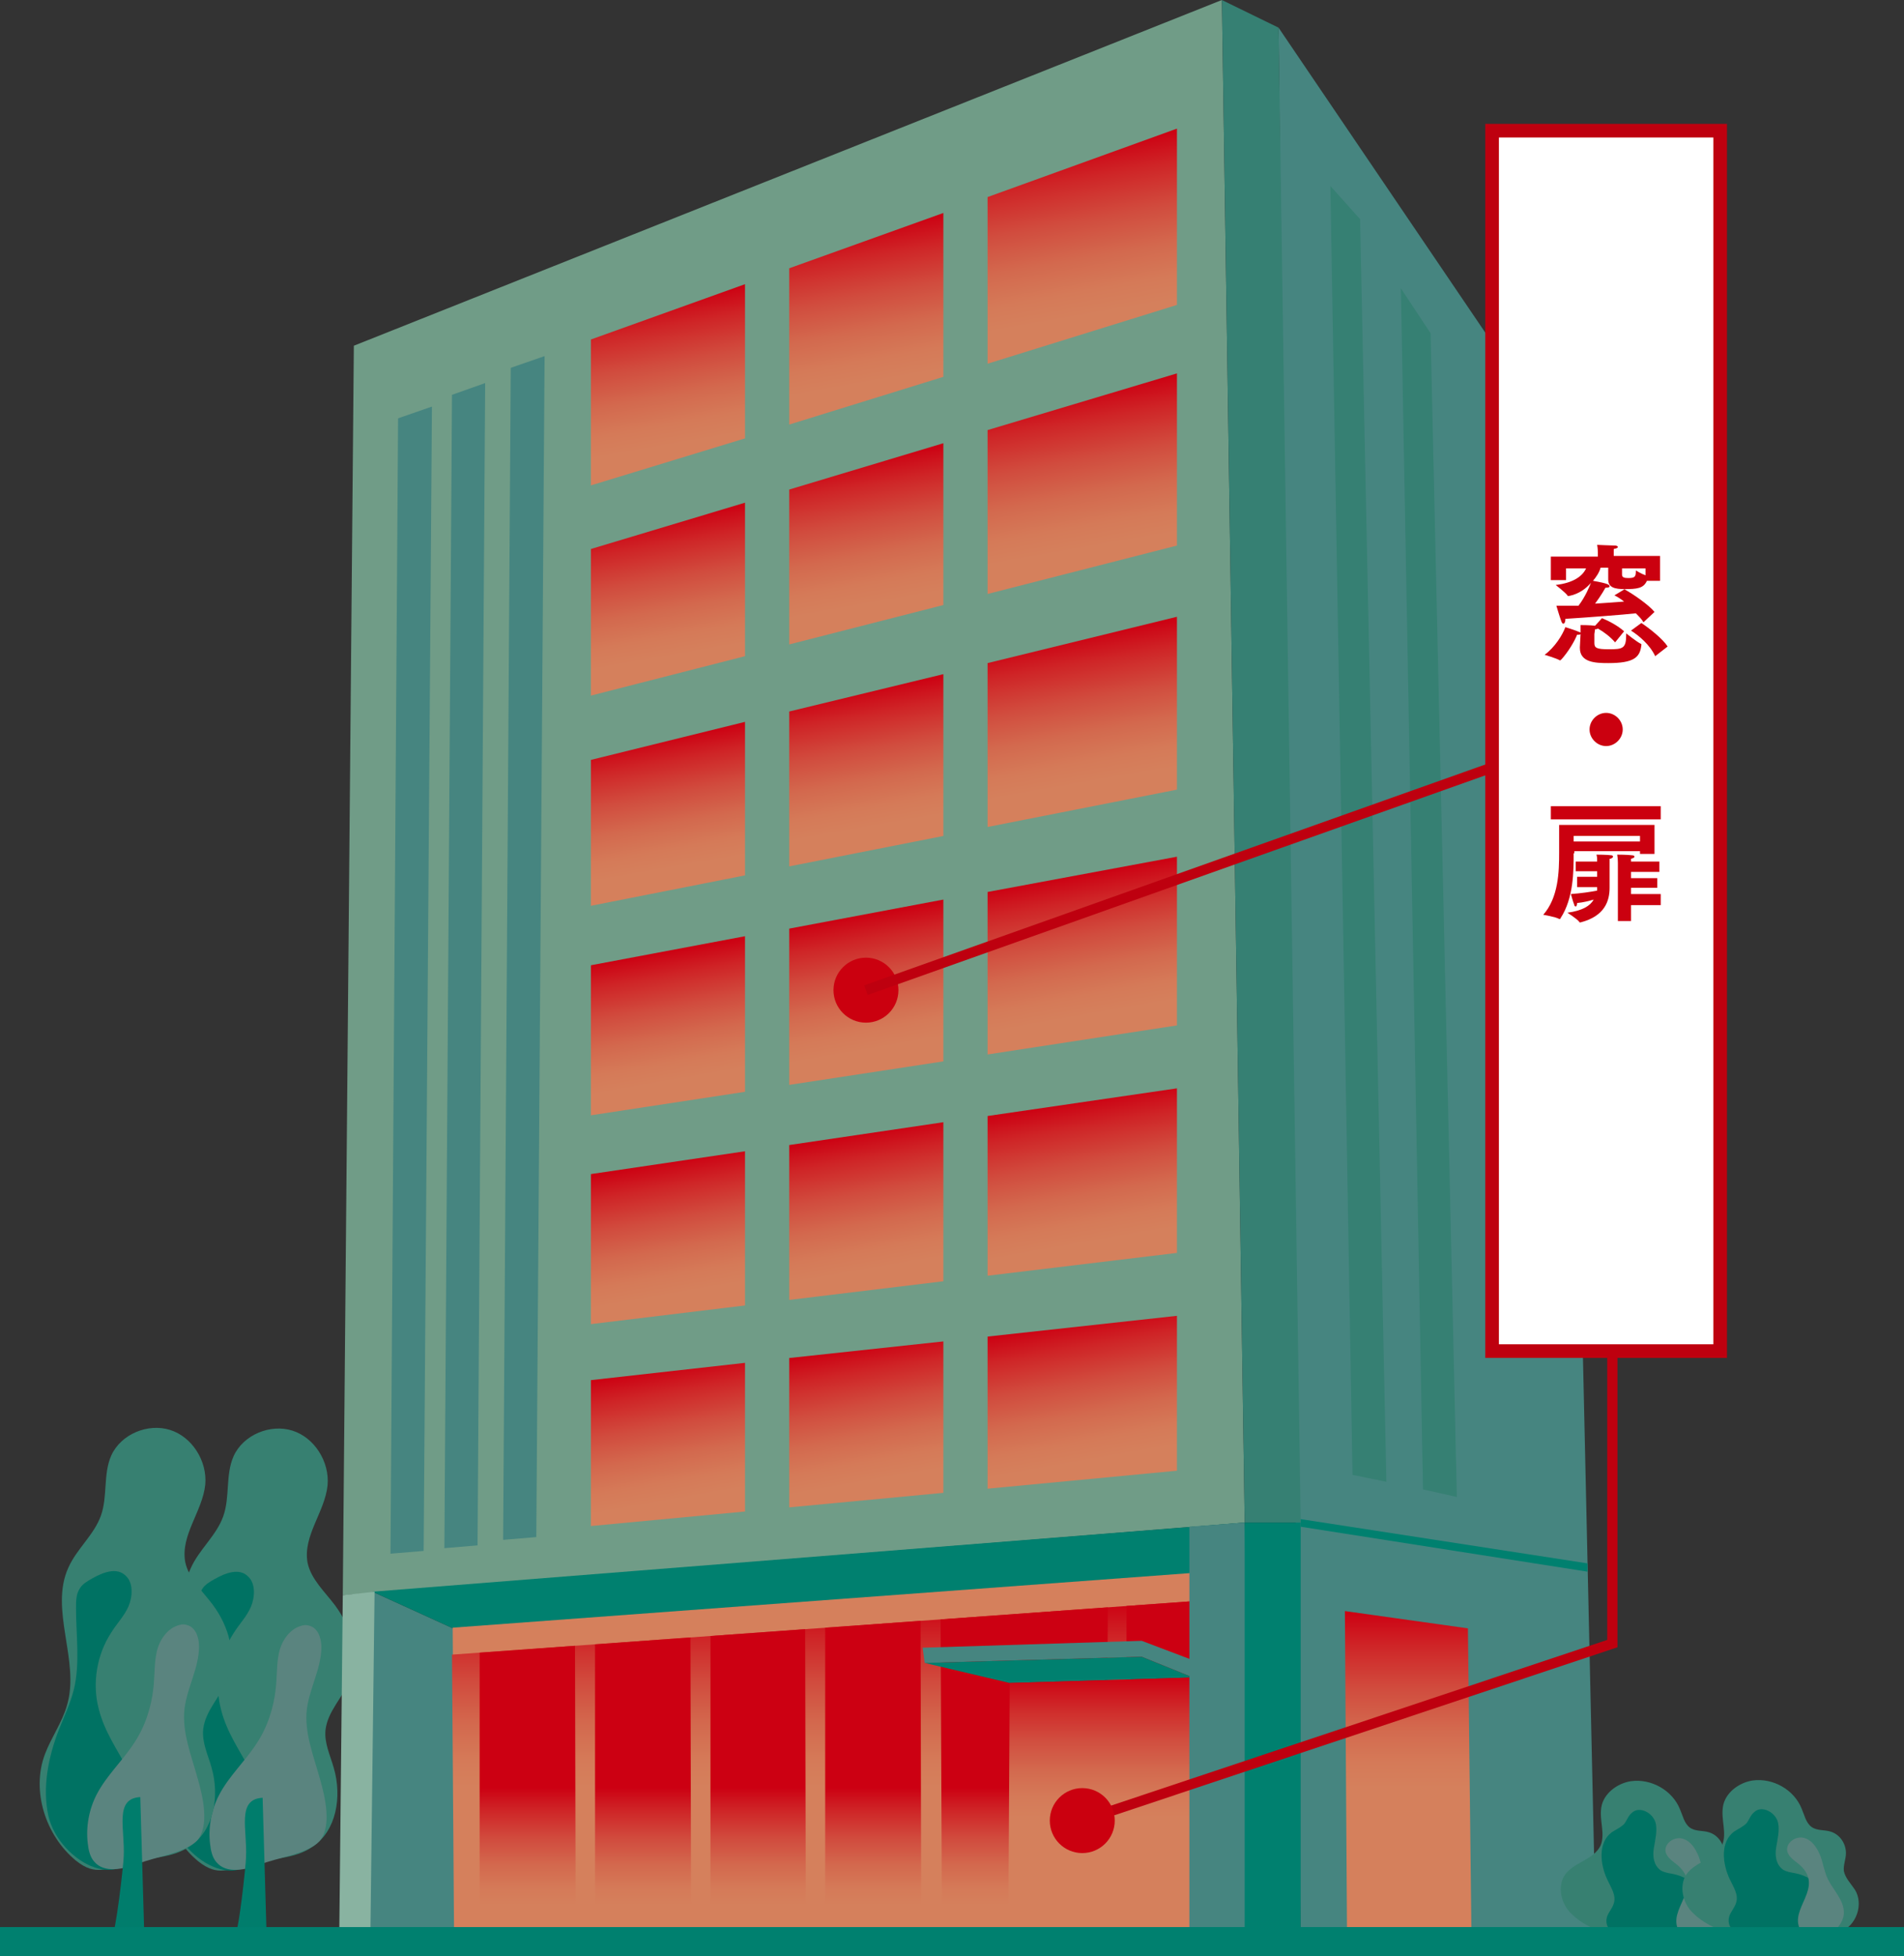
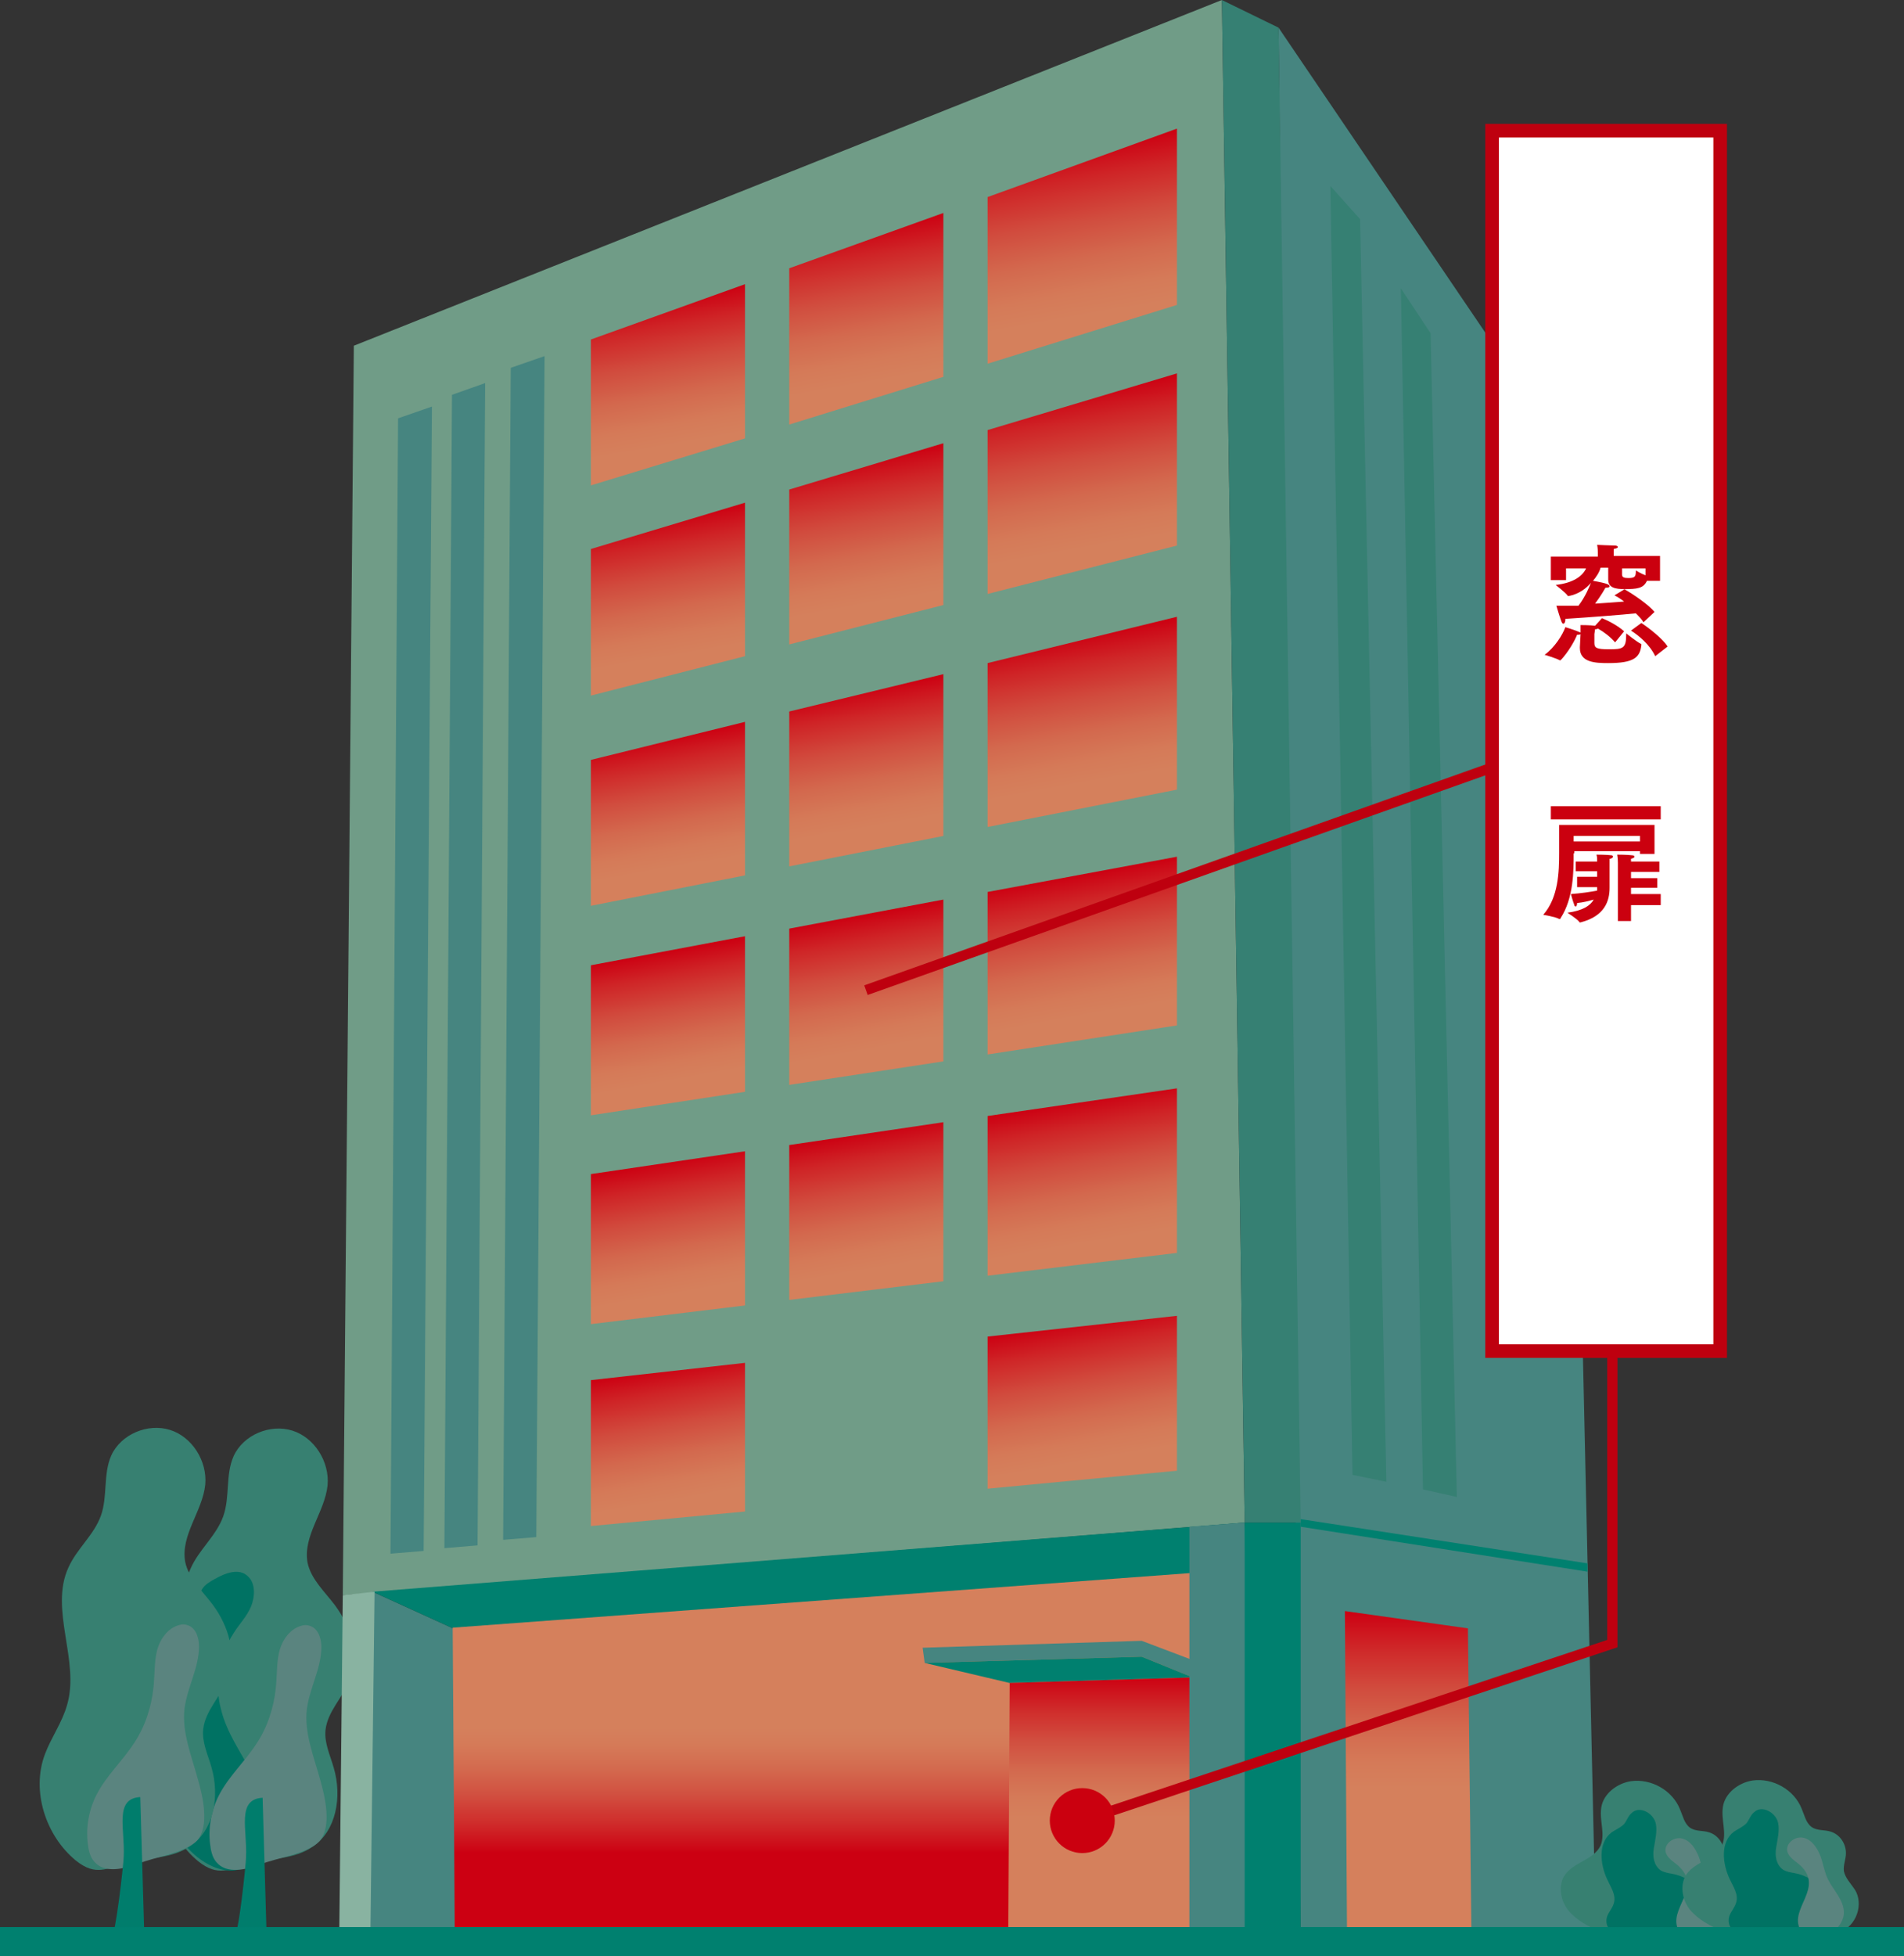
<svg xmlns="http://www.w3.org/2000/svg" xmlns:xlink="http://www.w3.org/1999/xlink" version="1.1" x="0px" y="0px" viewBox="0 0 275.5 282.9" style="enable-background:new 0 0 275.5 282.9;" xml:space="preserve">
  <rect x="0" y="0" width="275.5" height="282.9" fill="#333333" stroke="none" />
  <style type="text/css">
	.st0{clip-path:url(#SVGID_6_);}
	.st1{fill:url(#SVGID_9_);}
	.st2{fill:url(#SVGID_12_);}
	.st3{fill:url(#SVGID_13_);}
	.st4{fill:url(#SVGID_14_);}
	.st5{fill:#FFFF52;}
	.st6{clip-path:url(#SVGID_16_);}
	.st7{clip-path:url(#SVGID_20_);}
	.st8{fill:#F4F4F4;}
	.st9{clip-path:url(#SVGID_22_);}
	.st10{fill:#FAE9EA;}
	.st11{fill:#8B8B8B;}
	.st12{fill:url(#SVGID_23_);}
	.st13{fill:url(#SVGID_24_);}
	.st14{fill:#1C807F;}
	.st15{fill:#709C87;}
	.st16{fill:url(#SVGID_25_);}
	.st17{fill:#89B3A1;}
	.st18{fill:#80A998;}
	.st19{fill:#00806F;}
	.st20{fill:#508480;}
	.st21{fill:#568980;}
	.st22{fill:#378071;}
	.st23{fill:#007263;}
	.st24{fill:#5A847F;}
	.st25{fill:#007D6C;}
	.st26{fill:#CB000F;}
	.st27{fill:#FFFFFF;stroke:#BE000F;stroke-width:1.971;stroke-miterlimit:10;}
	.st28{fill:none;stroke:#BE000F;stroke-width:1.479;stroke-miterlimit:10;}
	.st29{fill:#468580;}
	.st30{fill:#368073;}
	.st31{fill:url(#SVGID_26_);}
	.st32{fill:url(#SVGID_27_);}
	.st33{fill:url(#SVGID_28_);}
	.st34{fill:url(#SVGID_29_);}
	.st35{fill:url(#SVGID_30_);}
	.st36{fill:url(#SVGID_31_);}
	.st37{fill:url(#SVGID_32_);}
	.st38{fill:url(#SVGID_33_);}
	.st39{fill:url(#SVGID_34_);}
	.st40{fill:url(#SVGID_35_);}
	.st41{fill:url(#SVGID_36_);}
	.st42{fill:url(#SVGID_37_);}
	.st43{fill:url(#SVGID_38_);}
	.st44{fill:url(#SVGID_39_);}
	.st45{fill:url(#SVGID_40_);}
	.st46{fill:url(#SVGID_41_);}
	.st47{fill:url(#SVGID_42_);}
	.st48{fill:url(#SVGID_43_);}
	.st49{fill:url(#SVGID_44_);}
	.st50{fill:url(#SVGID_45_);}
	.st51{clip-path:url(#SVGID_48_);fill:url(#SVGID_49_);}
	.st52{clip-path:url(#SVGID_48_);fill:url(#SVGID_50_);}
	.st53{clip-path:url(#SVGID_48_);fill:url(#SVGID_51_);}
	.st54{clip-path:url(#SVGID_48_);fill:url(#SVGID_52_);}
	.st55{clip-path:url(#SVGID_48_);fill:url(#SVGID_53_);}
	.st56{clip-path:url(#SVGID_48_);fill:url(#SVGID_54_);}
	.st57{fill:url(#SVGID_55_);}
	.st58{fill:#00807F;}
	.st59{fill:url(#SVGID_56_);}
	.st60{fill:#028080;}
	.st61{fill:url(#SVGID_57_);}
	.st62{fill:url(#SVGID_58_);}
	.st63{fill:url(#SVGID_59_);}
	.st64{fill:#FFFFFF;stroke:#BE000F;stroke-width:1.834;stroke-miterlimit:10;}
	.st65{fill:none;stroke:#BE000F;stroke-width:1.375;stroke-miterlimit:10;}
	.st66{clip-path:url(#SVGID_63_);}
	.st67{fill:#EFEFEF;}
	.st68{fill:#E3EEE7;}
	.st69{fill:none;stroke:#E5E5E5;stroke-width:1.144;stroke-miterlimit:10;}
	.st70{fill:none;stroke:#EFEFEF;stroke-width:1.144;stroke-miterlimit:10;}
	.st71{clip-path:url(#SVGID_77_);}
	.st72{opacity:0.3;}
	.st73{fill:#A30012;}
	.st74{clip-path:url(#SVGID_79_);}
	.st75{fill:#B1001D;}
	.st76{fill:#FFFFFF;}
	.st77{clip-path:url(#SVGID_81_);}
	.st78{clip-path:url(#SVGID_83_);}
	.st79{fill:none;stroke:#FFFFFF;stroke-width:3;stroke-miterlimit:10;}
	.st80{clip-path:url(#SVGID_87_);}
	.st81{fill:#333333;}
	.st82{fill:#FFFA39;}
	.st83{clip-path:url(#SVGID_89_);}
	.st84{clip-path:url(#SVGID_91_);}
	.st85{clip-path:url(#SVGID_93_);}
	.st86{clip-path:url(#SVGID_97_);}
	.st87{clip-path:url(#SVGID_99_);}
	.st88{fill:#FFFFFF;stroke:#FF00FF;stroke-miterlimit:10;}
	.st89{fill:none;stroke:#D7000F;stroke-width:0.7;stroke-miterlimit:10;}
	.st90{fill:url(#SVGID_100_);}
	.st91{fill:#D7000F;}
	.st92{fill:#DBDCDC;}
	.st93{fill:#FCF0F1;}
	.st94{fill:#331B22;}
	.st95{fill:#513C42;}
	.st96{fill:none;stroke:#FFFFFF;stroke-width:1.5;stroke-miterlimit:10;}
</style>
  <g id="bg">
</g>
  <g id="design">
    <g>
      <g>
        <g>
          <path class="st22" d="M24.2,253.8c0.9-2.4,2.5-4.6,3.2-7.1c1.9-6.4-2.6-13.8,0.2-19.9c1.2-2.7,3.7-4.7,4.7-7.5      c1-2.8,0.3-6,1.5-8.7c1.4-3.1,5.3-4.7,8.5-3.7c3.2,1,5.4,4.5,5.1,7.9c-0.4,3.9-3.6,7.3-2.9,11.2c0.5,2.4,2.5,4.2,4,6.2      c2.3,3.1,3.5,7.2,2.1,10.8c-1,2.5-3.2,4.5-3.5,7.2c-0.2,1.9,0.7,3.7,1.2,5.5c1.2,4.1,0.4,9.1-3.1,11.4c-2.6,1.8-5.9,1.6-8.9,2.4      c-3.2,0.8-4.7,2-7.6-0.3C24.3,265.6,22.2,259.1,24.2,253.8z" />
          <path class="st23" d="M24.7,262.7c-0.9-4.1,0-8.5,1.5-12.4c0.8-2,1.7-3.9,2.2-5.9c0.9-3.8,0.3-7.8,0.3-11.7c0-1,0-2,0.5-2.8      c0.4-0.7,1.1-1.1,1.8-1.5c1.6-0.9,3.6-1.7,4.9-0.4c1.1,1,1,3,0.4,4.4c-0.6,1.4-1.7,2.5-2.5,3.8c-2.1,3.2-2.8,7.4-1.8,11.1      c0.8,3.2,2.7,5.9,4.2,8.7s2.8,6.2,2.1,9.4C36.4,275,26.2,269.4,24.7,262.7z" />
          <path class="st24" d="M37.8,269.6c-2.2,0.8-5,1.5-6.5-0.3c-0.6-0.7-0.8-1.7-0.9-2.6c-0.3-2.4,0.2-5,1.3-7.1      c1.4-2.7,3.7-4.8,5.4-7.4c1.6-2.4,2.5-5.2,2.8-8c0.2-1.8,0.1-3.6,0.5-5.3s1.6-3.4,3.3-3.8c0.3-0.1,0.7-0.1,1,0      c1.3,0.3,1.8,1.8,1.8,3.1c0,3.1-1.7,5.9-2.1,9c-0.4,3.4,1,6.8,1.9,10.1c0.7,2.4,1.8,6.9-0.1,9C44.5,268.1,40,268.7,37.8,269.6z" />
          <path class="st25" d="M33.9,280c1.6,0.4,3.1,0.6,4.7,0.7c-0.2-6.9-0.4-13.8-0.6-20.7c-3.8,0.2-2.2,4.6-2.4,8.6      C35.6,269.5,34.5,280.1,33.9,280z" />
        </g>
        <g>
          <path class="st22" d="M6.5,253.7c0.9-2.4,2.5-4.6,3.2-7.1c1.9-6.4-2.6-13.8,0.2-19.9c1.2-2.7,3.7-4.7,4.7-7.5      c1-2.8,0.3-6,1.5-8.7c1.4-3.1,5.3-4.7,8.5-3.7c3.2,1,5.4,4.5,5.1,7.9c-0.4,3.9-3.6,7.3-2.9,11.2c0.5,2.4,2.5,4.2,4,6.2      c2.3,3.1,3.5,7.2,2.1,10.8c-1,2.5-3.2,4.5-3.5,7.2c-0.2,1.9,0.7,3.7,1.2,5.5c1.2,4.1,0.4,9.1-3.1,11.4c-2.6,1.8-5.9,1.6-8.9,2.4      c-3.2,0.8-4.7,2-7.6-0.3C6.6,265.5,4.5,259,6.5,253.7z" />
-           <path class="st23" d="M7,262.6c-0.9-4.1,0-8.5,1.5-12.4c0.8-2,1.7-3.9,2.2-5.9c0.9-3.8,0.3-7.8,0.3-11.7c0-1,0-2,0.5-2.8      c0.4-0.7,1.1-1.1,1.8-1.5c1.6-0.9,3.6-1.7,4.9-0.4c1.1,1,1,3,0.4,4.4c-0.6,1.4-1.7,2.5-2.5,3.8c-2.1,3.2-2.8,7.4-1.8,11.1      c0.8,3.2,2.7,5.9,4.2,8.7c1.5,2.8,2.8,6.2,2.1,9.4C18.7,274.9,8.5,269.3,7,262.6z" />
          <path class="st24" d="M20.1,269.5c-2.2,0.8-5,1.5-6.5-0.3c-0.6-0.7-0.8-1.7-0.9-2.6c-0.3-2.4,0.2-5,1.3-7.1      c1.4-2.7,3.7-4.8,5.4-7.4c1.6-2.4,2.5-5.2,2.8-8c0.2-1.8,0.1-3.6,0.5-5.3s1.6-3.4,3.3-3.8c0.3-0.1,0.7-0.1,1,0      c1.3,0.3,1.8,1.8,1.8,3.1c0,3.1-1.7,5.9-2.1,9c-0.4,3.4,1,6.8,1.9,10.1c0.7,2.4,1.8,6.9-0.1,9C26.7,268,22.3,268.6,20.1,269.5z" />
          <path class="st25" d="M16.2,279.9c1.6,0.4,3.1,0.6,4.7,0.7c-0.2-6.9-0.4-13.8-0.6-20.7c-3.8,0.2-2.2,4.6-2.4,8.6      C17.9,269.5,16.7,280,16.2,279.9z" />
        </g>
        <polygon class="st15" points="51.2,50 49.6,230.7 180.1,220.2 176.8,0    " />
        <polygon class="st29" points="185,4 188.2,281.2 230.9,279.2 226.1,64.6    " />
        <polygon class="st30" points="176.8,0 185,4 188.2,220.2 180.1,220.2    " />
        <polygon class="st29" points="53.9,230.2 53.1,279.1 66.2,279.1 66.2,235.8    " />
        <polygon class="st19" points="53.9,230.2 66.2,235.8 180.7,227.2 180.1,220.2    " />
        <linearGradient id="SVGID_2_" gradientUnits="userSpaceOnUse" x1="119.294" y1="235.581" x2="119.294" y2="267.974">
          <stop offset="0.44" style="stop-color:#D5805C" />
          <stop offset="0.52" style="stop-color:#D57A58" />
          <stop offset="0.629" style="stop-color:#D3694E" />
          <stop offset="0.754" style="stop-color:#D14C3E" />
          <stop offset="0.89" style="stop-color:#CF2527" />
          <stop offset="1" style="stop-color:#CC0012" />
        </linearGradient>
        <polygon style="fill:url(#SVGID_2_);" points="65.8,279.1 173.1,278.7 172.3,227.5 65.5,235.4    " />
        <polygon class="st17" points="49.6,230.7 54.2,230.2 53.6,279.1 49.1,278.8    " />
        <polygon class="st29" points="57.6,60.5 56.5,224.7 61.3,224.3 62.5,58.8    " />
        <polygon class="st29" points="65.4,57.1 64.3,223.9 69.1,223.5 70.2,55.4    " />
        <polygon class="st29" points="73.9,53.2 72.8,222.7 77.6,222.3 78.8,51.5    " />
        <g>
          <linearGradient id="SVGID_4_" gradientUnits="userSpaceOnUse" x1="158.873" y1="83.079" x2="154.236" y2="56.782">
            <stop offset="0.15" style="stop-color:#D5805C" />
            <stop offset="0.272" style="stop-color:#D57A58" />
            <stop offset="0.437" style="stop-color:#D3694E" />
            <stop offset="0.627" style="stop-color:#D14C3E" />
            <stop offset="0.834" style="stop-color:#CF2527" />
            <stop offset="1" style="stop-color:#CC0012" />
          </linearGradient>
          <polygon style="fill:url(#SVGID_4_);" points="142.9,62.2 142.9,85.9 170.3,78.9 170.3,54     " />
          <linearGradient id="SVGID_6_" gradientUnits="userSpaceOnUse" x1="127.493" y1="90.883" x2="123.186" y2="66.456">
            <stop offset="0.15" style="stop-color:#D5805C" />
            <stop offset="0.272" style="stop-color:#D57A58" />
            <stop offset="0.437" style="stop-color:#D3694E" />
            <stop offset="0.627" style="stop-color:#D14C3E" />
            <stop offset="0.834" style="stop-color:#CF2527" />
            <stop offset="1" style="stop-color:#CC0012" />
          </linearGradient>
          <polygon style="fill:url(#SVGID_6_);" points="114.2,93.2 136.5,87.5 136.5,64.1 114.2,70.8     " />
          <linearGradient id="SVGID_8_" gradientUnits="userSpaceOnUse" x1="98.692" y1="98.241" x2="94.604" y2="75.052">
            <stop offset="0.15" style="stop-color:#D5805C" />
            <stop offset="0.272" style="stop-color:#D57A58" />
            <stop offset="0.437" style="stop-color:#D3694E" />
            <stop offset="0.627" style="stop-color:#D14C3E" />
            <stop offset="0.834" style="stop-color:#CF2527" />
            <stop offset="1" style="stop-color:#CC0012" />
          </linearGradient>
          <polygon style="fill:url(#SVGID_8_);" points="107.8,72.7 85.5,79.4 85.5,100.6 107.8,94.9     " />
        </g>
        <g>
          <linearGradient id="SVGID_9_" gradientUnits="userSpaceOnUse" x1="127.385" y1="122.994" x2="123.295" y2="99.799">
            <stop offset="0.15" style="stop-color:#D5805C" />
            <stop offset="0.272" style="stop-color:#D57A58" />
            <stop offset="0.437" style="stop-color:#D3694E" />
            <stop offset="0.627" style="stop-color:#D14C3E" />
            <stop offset="0.834" style="stop-color:#CF2527" />
            <stop offset="1" style="stop-color:#CC0012" />
          </linearGradient>
          <polygon class="st1" points="114.2,125.3 136.5,120.9 136.5,97.5 114.2,102.9     " />
          <linearGradient id="SVGID_11_" gradientUnits="userSpaceOnUse" x1="98.583" y1="128.71" x2="94.713" y2="106.76">
            <stop offset="0.15" style="stop-color:#D5805C" />
            <stop offset="0.272" style="stop-color:#D57A58" />
            <stop offset="0.437" style="stop-color:#D3694E" />
            <stop offset="0.627" style="stop-color:#D14C3E" />
            <stop offset="0.834" style="stop-color:#CF2527" />
            <stop offset="1" style="stop-color:#CC0012" />
          </linearGradient>
          <polygon style="fill:url(#SVGID_11_);" points="107.8,104.4 85.5,109.9 85.5,131 107.8,126.6     " />
          <linearGradient id="SVGID_12_" gradientUnits="userSpaceOnUse" x1="158.739" y1="116.83" x2="154.37" y2="92.051">
            <stop offset="0.15" style="stop-color:#D5805C" />
            <stop offset="0.272" style="stop-color:#D57A58" />
            <stop offset="0.437" style="stop-color:#D3694E" />
            <stop offset="0.627" style="stop-color:#D14C3E" />
            <stop offset="0.834" style="stop-color:#CF2527" />
            <stop offset="1" style="stop-color:#CC0012" />
          </linearGradient>
          <polygon class="st2" points="142.9,95.9 142.9,119.6 170.3,114.2 170.3,89.2     " />
        </g>
        <g>
          <linearGradient id="SVGID_13_" gradientUnits="userSpaceOnUse" x1="127.408" y1="186.908" x2="123.367" y2="163.994">
            <stop offset="0.15" style="stop-color:#D5805C" />
            <stop offset="0.272" style="stop-color:#D57A58" />
            <stop offset="0.437" style="stop-color:#D3694E" />
            <stop offset="0.627" style="stop-color:#D14C3E" />
            <stop offset="0.834" style="stop-color:#CF2527" />
            <stop offset="1" style="stop-color:#CC0012" />
          </linearGradient>
          <polygon class="st3" points="114.2,188 136.5,185.3 136.5,162.3 114.2,165.6     " />
          <linearGradient id="SVGID_14_" gradientUnits="userSpaceOnUse" x1="98.655" y1="190.417" x2="94.737" y2="168.199">
            <stop offset="0.15" style="stop-color:#D5805C" />
            <stop offset="0.272" style="stop-color:#D57A58" />
            <stop offset="0.437" style="stop-color:#D3694E" />
            <stop offset="0.627" style="stop-color:#D14C3E" />
            <stop offset="0.834" style="stop-color:#CF2527" />
            <stop offset="1" style="stop-color:#CC0012" />
          </linearGradient>
          <polygon class="st4" points="107.8,166.5 85.5,169.8 85.5,191.5 107.8,188.8     " />
          <linearGradient id="SVGID_16_" gradientUnits="userSpaceOnUse" x1="158.719" y1="183.229" x2="154.507" y2="159.344">
            <stop offset="0.15" style="stop-color:#D5805C" />
            <stop offset="0.272" style="stop-color:#D57A58" />
            <stop offset="0.437" style="stop-color:#D3694E" />
            <stop offset="0.627" style="stop-color:#D14C3E" />
            <stop offset="0.834" style="stop-color:#CF2527" />
            <stop offset="1" style="stop-color:#CC0012" />
          </linearGradient>
          <polygon style="fill:url(#SVGID_16_);" points="142.9,161.4 142.9,184.5 170.3,181.2 170.3,157.4     " />
        </g>
        <g>
          <linearGradient id="SVGID_18_" gradientUnits="userSpaceOnUse" x1="127.376" y1="155.055" x2="123.39" y2="132.448">
            <stop offset="0.15" style="stop-color:#D5805C" />
            <stop offset="0.272" style="stop-color:#D57A58" />
            <stop offset="0.437" style="stop-color:#D3694E" />
            <stop offset="0.627" style="stop-color:#D14C3E" />
            <stop offset="0.834" style="stop-color:#CF2527" />
            <stop offset="1" style="stop-color:#CC0012" />
          </linearGradient>
          <polygon style="fill:url(#SVGID_18_);" points="114.2,156.9 136.5,153.5 136.5,130.1 114.2,134.3     " />
          <linearGradient id="SVGID_20_" gradientUnits="userSpaceOnUse" x1="98.607" y1="159.476" x2="94.776" y2="137.751">
            <stop offset="0.15" style="stop-color:#D5805C" />
            <stop offset="0.272" style="stop-color:#D57A58" />
            <stop offset="0.437" style="stop-color:#D3694E" />
            <stop offset="0.627" style="stop-color:#D14C3E" />
            <stop offset="0.834" style="stop-color:#CF2527" />
            <stop offset="1" style="stop-color:#CC0012" />
          </linearGradient>
          <polygon style="fill:url(#SVGID_20_);" points="107.8,135.4 85.5,139.6 85.5,161.3 107.8,157.9     " />
          <linearGradient id="SVGID_22_" gradientUnits="userSpaceOnUse" x1="158.693" y1="150.302" x2="154.523" y2="126.654">
            <stop offset="0.15" style="stop-color:#D5805C" />
            <stop offset="0.272" style="stop-color:#D57A58" />
            <stop offset="0.437" style="stop-color:#D3694E" />
            <stop offset="0.627" style="stop-color:#D14C3E" />
            <stop offset="0.834" style="stop-color:#CF2527" />
            <stop offset="1" style="stop-color:#CC0012" />
          </linearGradient>
          <polygon style="fill:url(#SVGID_22_);" points="142.9,129 142.9,152.5 170.3,148.3 170.3,123.9     " />
        </g>
        <g>
          <linearGradient id="SVGID_23_" gradientUnits="userSpaceOnUse" x1="127.366" y1="217.473" x2="123.37" y2="194.809">
            <stop offset="0.15" style="stop-color:#D5805C" />
            <stop offset="0.272" style="stop-color:#D57A58" />
            <stop offset="0.437" style="stop-color:#D3694E" />
            <stop offset="0.627" style="stop-color:#D14C3E" />
            <stop offset="0.834" style="stop-color:#CF2527" />
            <stop offset="1" style="stop-color:#CC0012" />
          </linearGradient>
-           <polygon class="st12" points="114.2,218 136.5,215.9 136.5,194 114.2,196.4     " />
          <linearGradient id="SVGID_24_" gradientUnits="userSpaceOnUse" x1="158.66" y1="214.702" x2="154.519" y2="191.217">
            <stop offset="0.15" style="stop-color:#D5805C" />
            <stop offset="0.272" style="stop-color:#D57A58" />
            <stop offset="0.437" style="stop-color:#D3694E" />
            <stop offset="0.627" style="stop-color:#D14C3E" />
            <stop offset="0.834" style="stop-color:#CF2527" />
            <stop offset="1" style="stop-color:#CC0012" />
          </linearGradient>
          <polygon class="st13" points="142.9,193.3 142.9,215.3 170.3,212.7 170.3,190.3     " />
          <linearGradient id="SVGID_25_" gradientUnits="userSpaceOnUse" x1="98.639" y1="220.211" x2="94.714" y2="197.953">
            <stop offset="0.15" style="stop-color:#D5805C" />
            <stop offset="0.272" style="stop-color:#D57A58" />
            <stop offset="0.437" style="stop-color:#D3694E" />
            <stop offset="0.627" style="stop-color:#D14C3E" />
            <stop offset="0.834" style="stop-color:#CF2527" />
            <stop offset="1" style="stop-color:#CC0012" />
          </linearGradient>
          <polygon class="st16" points="107.8,197.1 85.5,199.6 85.5,220.7 107.8,218.6     " />
        </g>
        <g>
          <linearGradient id="SVGID_26_" gradientUnits="userSpaceOnUse" x1="127.622" y1="59.018" x2="123.057" y2="33.13">
            <stop offset="0.15" style="stop-color:#D5805C" />
            <stop offset="0.272" style="stop-color:#D57A58" />
            <stop offset="0.437" style="stop-color:#D3694E" />
            <stop offset="0.627" style="stop-color:#D14C3E" />
            <stop offset="0.834" style="stop-color:#CF2527" />
            <stop offset="1" style="stop-color:#CC0012" />
          </linearGradient>
          <polygon class="st31" points="114.2,61.4 136.5,54.5 136.5,30.8 114.2,38.8     " />
          <linearGradient id="SVGID_27_" gradientUnits="userSpaceOnUse" x1="159.044" y1="49.7" x2="154.065" y2="21.461">
            <stop offset="0.15" style="stop-color:#D5805C" />
            <stop offset="0.272" style="stop-color:#D57A58" />
            <stop offset="0.437" style="stop-color:#D3694E" />
            <stop offset="0.627" style="stop-color:#D14C3E" />
            <stop offset="0.834" style="stop-color:#CF2527" />
            <stop offset="1" style="stop-color:#CC0012" />
          </linearGradient>
          <polygon class="st32" points="142.9,28.5 142.9,52.6 170.3,44.1 170.3,18.6     " />
          <linearGradient id="SVGID_28_" gradientUnits="userSpaceOnUse" x1="98.806" y1="67.892" x2="94.49" y2="43.419">
            <stop offset="0.15" style="stop-color:#D5805C" />
            <stop offset="0.272" style="stop-color:#D57A58" />
            <stop offset="0.437" style="stop-color:#D3694E" />
            <stop offset="0.627" style="stop-color:#D14C3E" />
            <stop offset="0.834" style="stop-color:#CF2527" />
            <stop offset="1" style="stop-color:#CC0012" />
          </linearGradient>
          <polygon class="st33" points="107.8,41.1 85.5,49.1 85.5,70.2 107.8,63.4     " />
        </g>
        <polygon class="st19" points="229.7,227.3 188.2,220.8 188.2,219.7 229.7,226.1    " />
        <polygon class="st30" points="192.5,26.9 195.7,213.3 200.6,214.3 196.8,31.7    " />
        <polygon class="st30" points="202.7,41.7 205.9,215.4 210.8,216.5 207,48.2    " />
        <linearGradient id="SVGID_29_" gradientUnits="userSpaceOnUse" x1="203.774" y1="278.726" x2="203.774" y2="233.012">
          <stop offset="0.44" style="stop-color:#D5805C" />
          <stop offset="0.52" style="stop-color:#D57A58" />
          <stop offset="0.629" style="stop-color:#D3694E" />
          <stop offset="0.754" style="stop-color:#D14C3E" />
          <stop offset="0.89" style="stop-color:#CF2527" />
          <stop offset="1" style="stop-color:#CC0012" />
        </linearGradient>
        <polygon class="st34" points="194.9,278.7 194.6,233 212.4,235.5 212.9,278.7    " />
        <g>
          <path class="st22" d="M227.4,276.8c-1.5-1.4-2.1-3.9-1-5.6c1.3-1.9,4.2-2.2,5.2-4.3c0.7-1.7-0.2-3.6,0.1-5.5      c0.3-2,2.3-3.5,4.3-3.8c2.9-0.4,6,1.3,7.1,4.1c0.4,0.9,0.6,2,1.4,2.6c0.8,0.6,1.9,0.4,2.8,0.7c1.3,0.4,2.2,1.7,2.2,3.1      c0,0.9-0.4,1.7-0.3,2.6c0.2,1,1,1.8,1.6,2.7c1.3,2.1,0.2,5.2-2.1,6.1c-0.8,0.3-1.6,0.4-2.4,0.4c-2.4,0.2-4.9,0.4-7.3,0.6      C235.2,280.8,230,279.4,227.4,276.8z" />
          <path class="st23" d="M232.5,277.3c0.2-0.7,0.8-1.3,1-2c0.4-1.2-0.4-2.3-0.9-3.4c-1.1-2.3-1.4-5.4,0.6-6.9      c0.6-0.4,1.3-0.7,1.8-1.2c0.4-0.5,0.6-1.2,1.1-1.6c1.1-1.1,3.2,0,3.5,1.6c0.2,1.1-0.1,2.3-0.3,3.5c-0.2,1.2,0,2.5,1,3.2      c0.5,0.3,1.1,0.4,1.7,0.5c1.6,0.3,3.2,1.2,4.1,2.6s1.2,3.2,0.4,4.7c-0.8,1.5-2.4,2.4-4,2.7C240.5,281.3,231.6,281.1,232.5,277.3      z" />
          <path class="st24" d="M242.8,269.8c-0.7-0.6-1.6-1.1-1.8-2c-0.2-1.2,1.2-2.2,2.4-1.9s1.9,1.4,2.4,2.6c0.4,1.1,0.6,2.4,1.1,3.4      c0.8,1.6,2.3,3,2.3,4.8c0,2.8-4.7,5.5-6.3,2.5C241.2,276.1,246.5,273.1,242.8,269.8z" />
        </g>
        <g>
          <path class="st22" d="M245,276.7c-1.5-1.4-2.1-3.9-1-5.6c1.3-1.9,4.2-2.2,5.2-4.3c0.7-1.7-0.2-3.6,0.1-5.5      c0.3-2,2.3-3.5,4.3-3.8c2.9-0.4,6,1.3,7.1,4.1c0.4,0.9,0.6,2,1.4,2.6c0.8,0.6,1.9,0.4,2.8,0.7c1.3,0.4,2.2,1.7,2.2,3.1      c0,0.9-0.4,1.7-0.3,2.6c0.2,1,1,1.8,1.6,2.7c1.3,2.1,0.2,5.2-2.1,6.1c-0.8,0.3-1.6,0.4-2.4,0.4c-2.4,0.2-4.9,0.4-7.3,0.6      C252.8,280.7,247.6,279.3,245,276.7z" />
          <path class="st23" d="M250.2,277.2c0.2-0.7,0.8-1.3,1-2c0.4-1.2-0.4-2.3-0.9-3.4c-1.1-2.3-1.4-5.4,0.6-6.9      c0.6-0.4,1.3-0.7,1.8-1.2c0.4-0.5,0.6-1.2,1.1-1.6c1.1-1.1,3.2,0,3.5,1.6c0.2,1.1-0.1,2.3-0.3,3.5c-0.2,1.2,0,2.5,1,3.2      c0.5,0.3,1.1,0.4,1.7,0.5c1.6,0.3,3.2,1.2,4.1,2.6c0.9,1.4,1.2,3.2,0.4,4.7c-0.8,1.5-2.4,2.4-4,2.7      C258.2,281.2,249.2,281,250.2,277.2z" />
          <path class="st24" d="M260.4,269.7c-0.7-0.6-1.6-1.1-1.8-2c-0.2-1.2,1.2-2.2,2.4-1.9c1.2,0.3,1.9,1.4,2.4,2.6      c0.4,1.1,0.6,2.4,1.1,3.4c0.8,1.6,2.3,3,2.3,4.8c0,2.8-4.7,5.5-6.3,2.5C258.8,276,264.1,273,260.4,269.7z" />
        </g>
        <g>
          <defs>
-             <polygon id="SVGID_46_" points="65.4,239.3 172.2,231.6 173.1,279.3 65.7,279.5      " />
-           </defs>
+             </defs>
          <linearGradient id="SVGID_30_" gradientUnits="userSpaceOnUse" x1="119.266" y1="279.508" x2="119.266" y2="231.619">
            <stop offset="0.44" style="stop-color:#D5805C" />
            <stop offset="0.52" style="stop-color:#D57A58" />
            <stop offset="0.629" style="stop-color:#D3694E" />
            <stop offset="0.754" style="stop-color:#D14C3E" />
            <stop offset="0.89" style="stop-color:#CF2527" />
            <stop offset="1" style="stop-color:#CC0012" />
          </linearGradient>
          <use xlink:href="#SVGID_46_" style="overflow:visible;fill:url(#SVGID_30_);" />
          <clipPath id="SVGID_31_">
            <use xlink:href="#SVGID_46_" style="overflow:visible;" />
          </clipPath>
          <linearGradient id="SVGID_32_" gradientUnits="userSpaceOnUse" x1="76.391" y1="288.982" x2="76.391" y2="258.494">
            <stop offset="0.44" style="stop-color:#D5805C" />
            <stop offset="0.52" style="stop-color:#D57A58" />
            <stop offset="0.629" style="stop-color:#D3694E" />
            <stop offset="0.754" style="stop-color:#D14C3E" />
            <stop offset="0.89" style="stop-color:#CF2527" />
            <stop offset="1" style="stop-color:#CC0012" />
          </linearGradient>
          <polygon style="clip-path:url(#SVGID_31_);fill:url(#SVGID_32_);" points="69.4,238.6 69.4,279.1 83.3,278.7 83.2,237.5     " />
          <linearGradient id="SVGID_33_" gradientUnits="userSpaceOnUse" x1="93.049" y1="288.982" x2="93.049" y2="258.494">
            <stop offset="0.44" style="stop-color:#D5805C" />
            <stop offset="0.52" style="stop-color:#D57A58" />
            <stop offset="0.629" style="stop-color:#D3694E" />
            <stop offset="0.754" style="stop-color:#D14C3E" />
            <stop offset="0.89" style="stop-color:#CF2527" />
            <stop offset="1" style="stop-color:#CC0012" />
          </linearGradient>
          <polygon style="clip-path:url(#SVGID_31_);fill:url(#SVGID_33_);" points="86.1,236.8 86.1,278.7 100,278.7 99.9,235.9     " />
          <linearGradient id="SVGID_34_" gradientUnits="userSpaceOnUse" x1="109.708" y1="288.982" x2="109.708" y2="258.494">
            <stop offset="0.44" style="stop-color:#D5805C" />
            <stop offset="0.52" style="stop-color:#D57A58" />
            <stop offset="0.629" style="stop-color:#D3694E" />
            <stop offset="0.754" style="stop-color:#D14C3E" />
            <stop offset="0.89" style="stop-color:#CF2527" />
            <stop offset="1" style="stop-color:#CC0012" />
          </linearGradient>
          <polygon style="clip-path:url(#SVGID_31_);fill:url(#SVGID_34_);" points="102.8,235.9 102.8,278.7 116.6,278.7 116.5,235           " />
          <linearGradient id="SVGID_35_" gradientUnits="userSpaceOnUse" x1="126.367" y1="288.982" x2="126.367" y2="258.494">
            <stop offset="0.44" style="stop-color:#D5805C" />
            <stop offset="0.52" style="stop-color:#D57A58" />
            <stop offset="0.629" style="stop-color:#D3694E" />
            <stop offset="0.754" style="stop-color:#D14C3E" />
            <stop offset="0.89" style="stop-color:#CF2527" />
            <stop offset="1" style="stop-color:#CC0012" />
          </linearGradient>
          <polygon style="clip-path:url(#SVGID_31_);fill:url(#SVGID_35_);" points="119.4,234.4 119.4,278.7 133.3,278.7 133.2,233.5           " />
          <linearGradient id="SVGID_36_" gradientUnits="userSpaceOnUse" x1="169.971" y1="288.982" x2="169.971" y2="258.494">
            <stop offset="0.44" style="stop-color:#D5805C" />
            <stop offset="0.52" style="stop-color:#D57A58" />
            <stop offset="0.629" style="stop-color:#D3694E" />
            <stop offset="0.754" style="stop-color:#D14C3E" />
            <stop offset="0.89" style="stop-color:#CF2527" />
            <stop offset="1" style="stop-color:#CC0012" />
          </linearGradient>
          <polygon style="clip-path:url(#SVGID_31_);fill:url(#SVGID_36_);" points="163,231 163,278.8 176.9,278.7 176.8,230.1     " />
          <linearGradient id="SVGID_37_" gradientUnits="userSpaceOnUse" x1="148.169" y1="288.982" x2="148.169" y2="258.494">
            <stop offset="0.44" style="stop-color:#D5805C" />
            <stop offset="0.52" style="stop-color:#D57A58" />
            <stop offset="0.629" style="stop-color:#D3694E" />
            <stop offset="0.754" style="stop-color:#D14C3E" />
            <stop offset="0.89" style="stop-color:#CF2527" />
            <stop offset="1" style="stop-color:#CC0012" />
          </linearGradient>
          <polygon style="clip-path:url(#SVGID_31_);fill:url(#SVGID_37_);" points="136.1,233.1 136.3,279.9 160.1,280 160.3,230.4           " />
        </g>
        <polygon class="st29" points="133.5,238.3 165.2,237.3 172.6,240.1 172.6,242.6 165.2,239.6 133.8,240.5    " />
        <polygon class="st19" points="133.8,240.5 146.1,243.4 172.6,242.6 165.2,239.6    " />
        <linearGradient id="SVGID_38_" gradientUnits="userSpaceOnUse" x1="159.36" y1="278.726" x2="159.36" y2="242.556">
          <stop offset="0.44" style="stop-color:#D5805C" />
          <stop offset="0.52" style="stop-color:#D57A58" />
          <stop offset="0.629" style="stop-color:#D3694E" />
          <stop offset="0.754" style="stop-color:#D14C3E" />
          <stop offset="0.89" style="stop-color:#CF2527" />
          <stop offset="1" style="stop-color:#CC0012" />
        </linearGradient>
        <polygon class="st43" points="146.1,243.4 145.9,278.7 172.9,278.7 172.6,242.6    " />
        <polygon class="st29" points="172.1,220.8 172.1,282.2 181.2,282.3 180.1,220.2    " />
        <rect y="278.7" class="st19" width="275.5" height="4.2" />
        <polygon class="st19" points="180.1,220.2 188.2,220.2 188.2,281.2 180.1,282.3    " />
      </g>
      <polyline class="st28" points="233.3,189.8 233.3,237.7 156.6,263.3   " />
      <circle class="st26" cx="156.6" cy="263.3" r="4.7" />
-       <circle class="st26" cx="125.3" cy="143.2" r="4.7" />
      <rect x="215.9" y="18.9" class="st27" width="33" height="176.5" />
      <g>
        <g>
          <path class="st26" d="M228.7,91.7c-0.1,0.1-0.2,0.1-0.4,0.1c0,0-0.1,0-0.1,0c-0.4,1-1.3,2.5-2.3,3.6c-0.1,0-0.1,0.1-0.1,0.1      c0,0-0.1,0-0.1,0c-0.5-0.3-2.2-0.8-2.2-0.8c1.5-1.1,2.6-2.9,3-4c0,0,1.6,0.5,2,0.7c0.1,0,0.2,0.1,0.2,0.1c0-0.9,0-1,0-1.1      c0.2,0,1.4,0,2.1,0.1l1-1.1c1,0.4,2.3,1.1,3.2,1.9l-1.3,1.6c-0.7-0.8-1.6-1.5-2.5-2c-0.1,0.1-0.2,0.1-0.4,0.1      c0,0.1-0.1,0.6-0.1,0.7c0,0.3,0,0.8,0,1.3c0,0.7,0.3,0.9,2.1,0.9c2,0,2.5-0.1,2.5-2.1c0-0.1,0-0.2,0-0.2c0,0,1.5,1.2,2.1,1.5      c0.1,0,0.1,0.1,0.1,0.1c0,0,0,0.1,0,0.1c-0.2,1.8-1.1,2.6-4.8,2.6c-1.9,0-4.1-0.1-4.1-2.2c0,0,0-0.1,0-0.1L228.7,91.7z       M224.5,80.5h6.7v-0.6c0,0,0-0.6-0.1-1.1c0,0,2.1,0.1,2.6,0.1c0.2,0,0.4,0.1,0.4,0.2c0,0.1-0.1,0.2-0.6,0.3c0,0.1,0,0.3,0,0.4      c0,0.1,0,0.2,0,0.2v0.4h6.7V84h-1.9c-0.5,1.1-1.4,1.2-3.3,1.2c1.3,0.7,3.6,2.3,4.4,3.3l-1.6,1.5c-0.2-0.4-0.6-0.8-1.1-1.3      c-1.8,0.2-7,0.6-10.2,0.8c0,0,0,0.1,0,0.1c0,0.3-0.1,0.6-0.3,0.6c-0.1,0-0.2-0.1-0.3-0.4c-0.2-0.5-0.7-2.2-0.7-2.2      c0.2,0,0.5,0,0.8,0c0.7,0,1.6,0,2.4,0c1-1.3,1.6-2.8,1.8-3.3c-0.7,0.8-1.7,1.6-3.2,1.9c0,0-0.1,0-0.1,0c0,0-0.1,0-0.1-0.1      c-0.4-0.5-1.7-1.5-1.7-1.5c2.6-0.3,3.9-1.3,4.4-2.4h-2.9v1.7h-2.2V80.5z M235.1,85.2c-1.4,0-2.4-0.2-2.4-1.4c0,0,0,0,0-0.1      l0-1.6h-1.1c-0.2,0.7-0.6,1.3-1.1,1.9c2.3,0.4,2.4,0.6,2.4,0.8c0,0.1-0.1,0.2-0.6,0.2c0,0-0.6,1.1-1.5,2.3      c1.5-0.1,3-0.2,4.2-0.3c-0.5-0.4-1-0.7-1.4-0.9L235.1,85.2z M238.1,82.2h-3.4c0,0.4,0,0.9,0,0.9c0,0.4,0.3,0.5,0.9,0.5      c1,0,1.1-0.2,1.1-1.1c0,0,0.8,0.5,1.4,0.7V82.2z M237.5,90.1c1.2,0.8,3.1,2.3,3.8,3.4l-1.8,1.4c-0.8-1.7-2.4-3-3.5-3.7      L237.5,90.1z" />
-           <path class="st26" d="M232.4,103.1c1.3,0,2.4,1.1,2.4,2.4s-1.1,2.4-2.4,2.4s-2.4-1.1-2.4-2.4S231.1,103.1,232.4,103.1z" />
          <path class="st26" d="M227.7,123.4c0,2.6,0,6.5-1.9,9.4c0,0.1-0.1,0.1-0.1,0.1s-0.1,0-0.1,0c-0.5-0.3-2.3-0.6-2.3-0.6      c2.2-2.5,2.3-6.2,2.3-9c0-0.7,0-4,0-4h13.8v4.2h-2.1v-0.4h-9.5V123.4z M224.4,116.6h15.9v1.9h-15.9V116.6z M228.2,126.8h2.9V126      H228v-1.4h3.1v0c0-0.6,0-0.6-0.1-1c0,0,1.6,0,2.2,0.1c0.1,0,0.2,0.1,0.2,0.2c0,0.1-0.2,0.3-0.5,0.3c0,0,0,3.2,0,4.1      c0,0,0,0.1,0,0.1c0,1.9-0.7,4.1-4.2,5c0,0-0.1,0-0.1,0c0,0-0.1,0-0.1-0.1c-0.3-0.4-1.7-1.3-1.7-1.3c2.2-0.3,3.3-1,3.8-1.9      c-0.7,0.2-1.4,0.4-2.4,0.5c0,0.3-0.1,0.5-0.2,0.5c-0.1,0-0.2-0.1-0.2-0.2c-0.2-0.5-0.5-1.6-0.5-1.6c1.4-0.1,2.8-0.3,3.8-0.5      c0-0.1,0-0.3,0-0.4v-0.1h-2.9V126.8z M237.3,121.7v-0.8h-9.6c0,0,0,0.4,0,0.8H237.3z M234.1,124.8c0,0,0-0.6-0.1-1.2      c0,0,1.5,0,2.2,0.1c0.2,0,0.3,0.1,0.3,0.2c0,0.1-0.1,0.2-0.5,0.3c0,0.1,0,0.3,0,0.4h4.1v1.5H236v0.9h3.8v1.4H236v0.9h4.3v1.6      H236v2.3h-1.9L234.1,124.8z" />
        </g>
      </g>
      <line class="st28" x1="125.3" y1="143.2" x2="215.9" y2="111" />
    </g>
  </g>
  <g id="header-footer">
</g>
</svg>